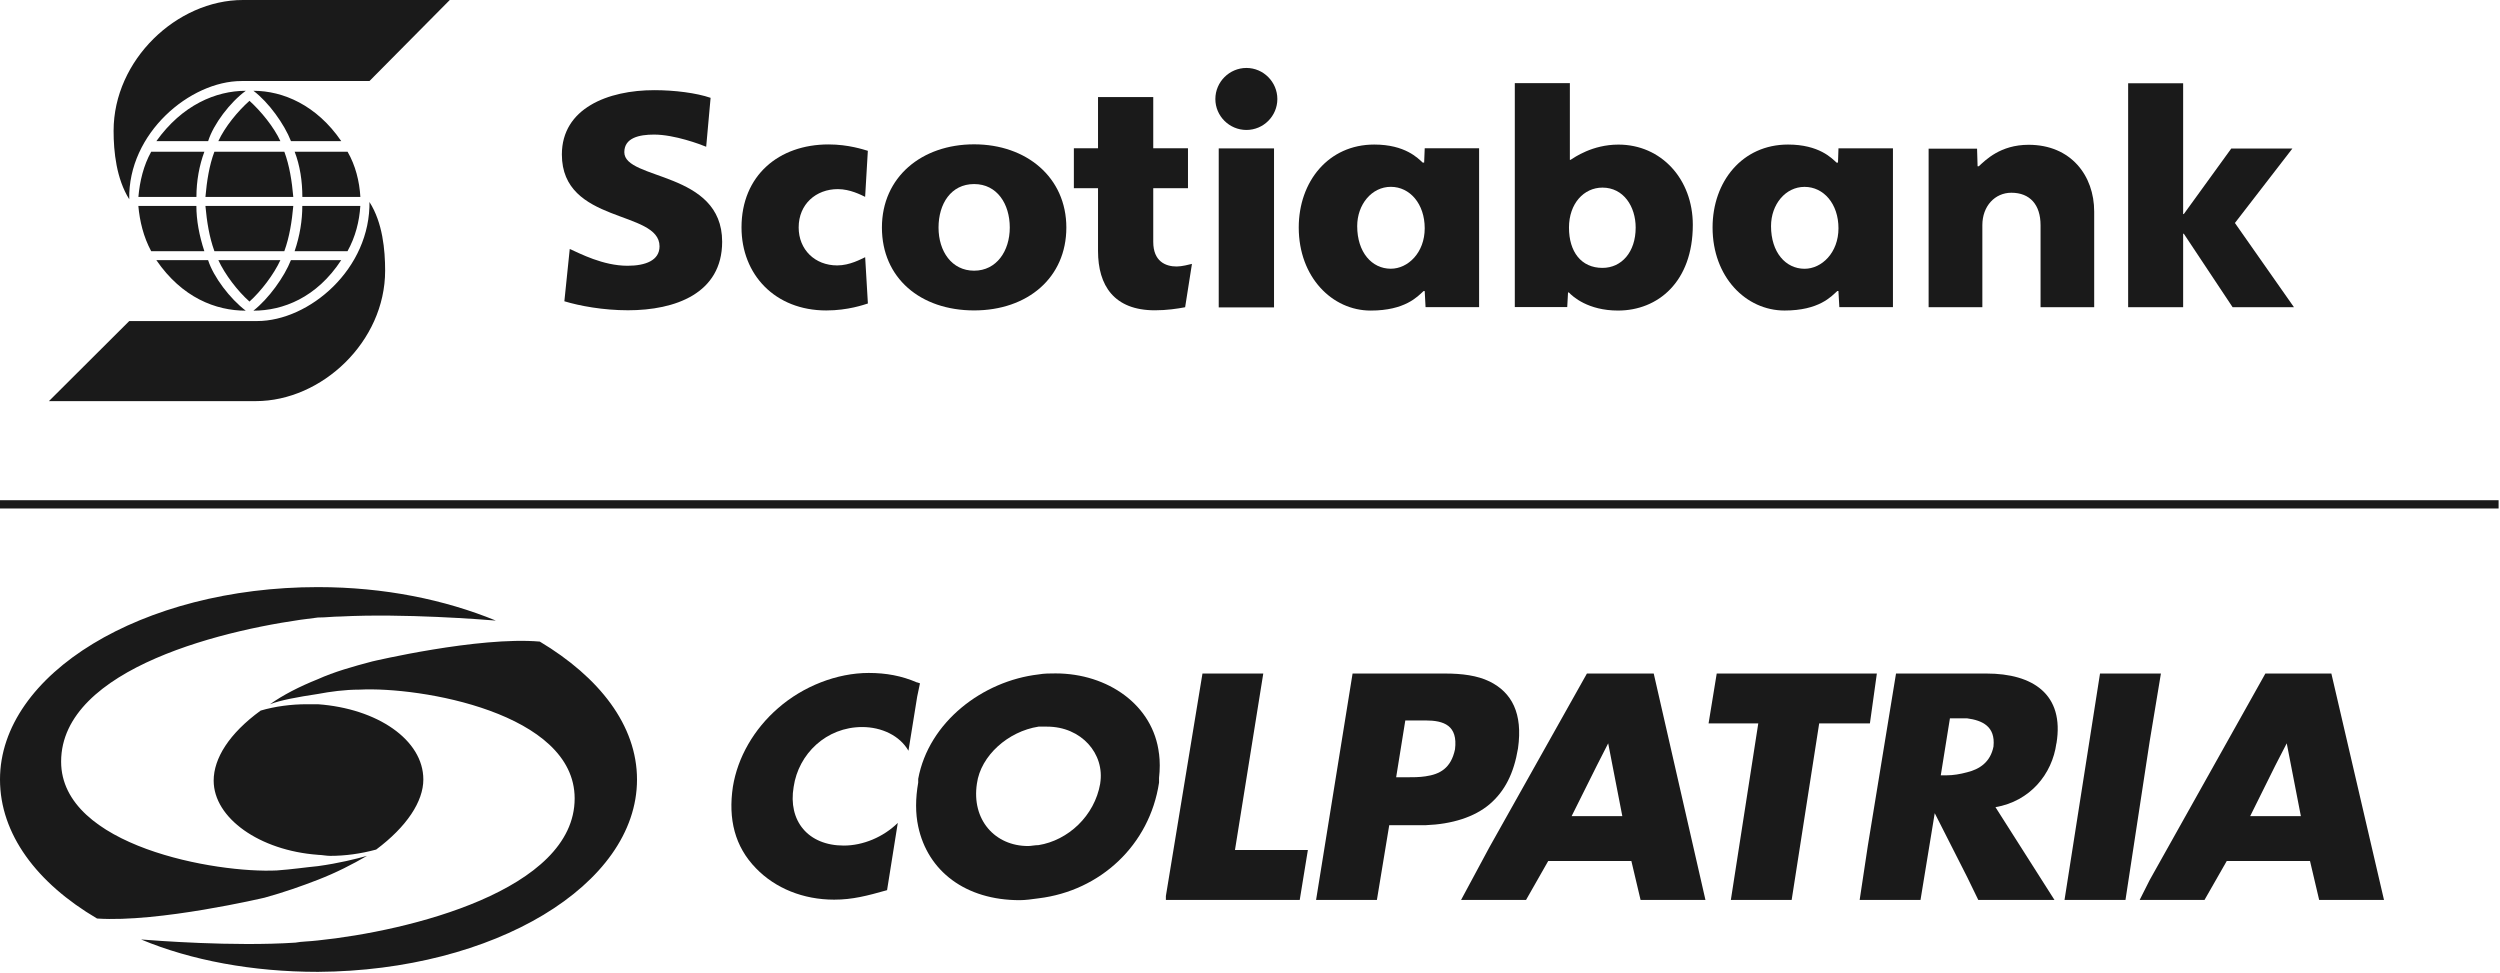
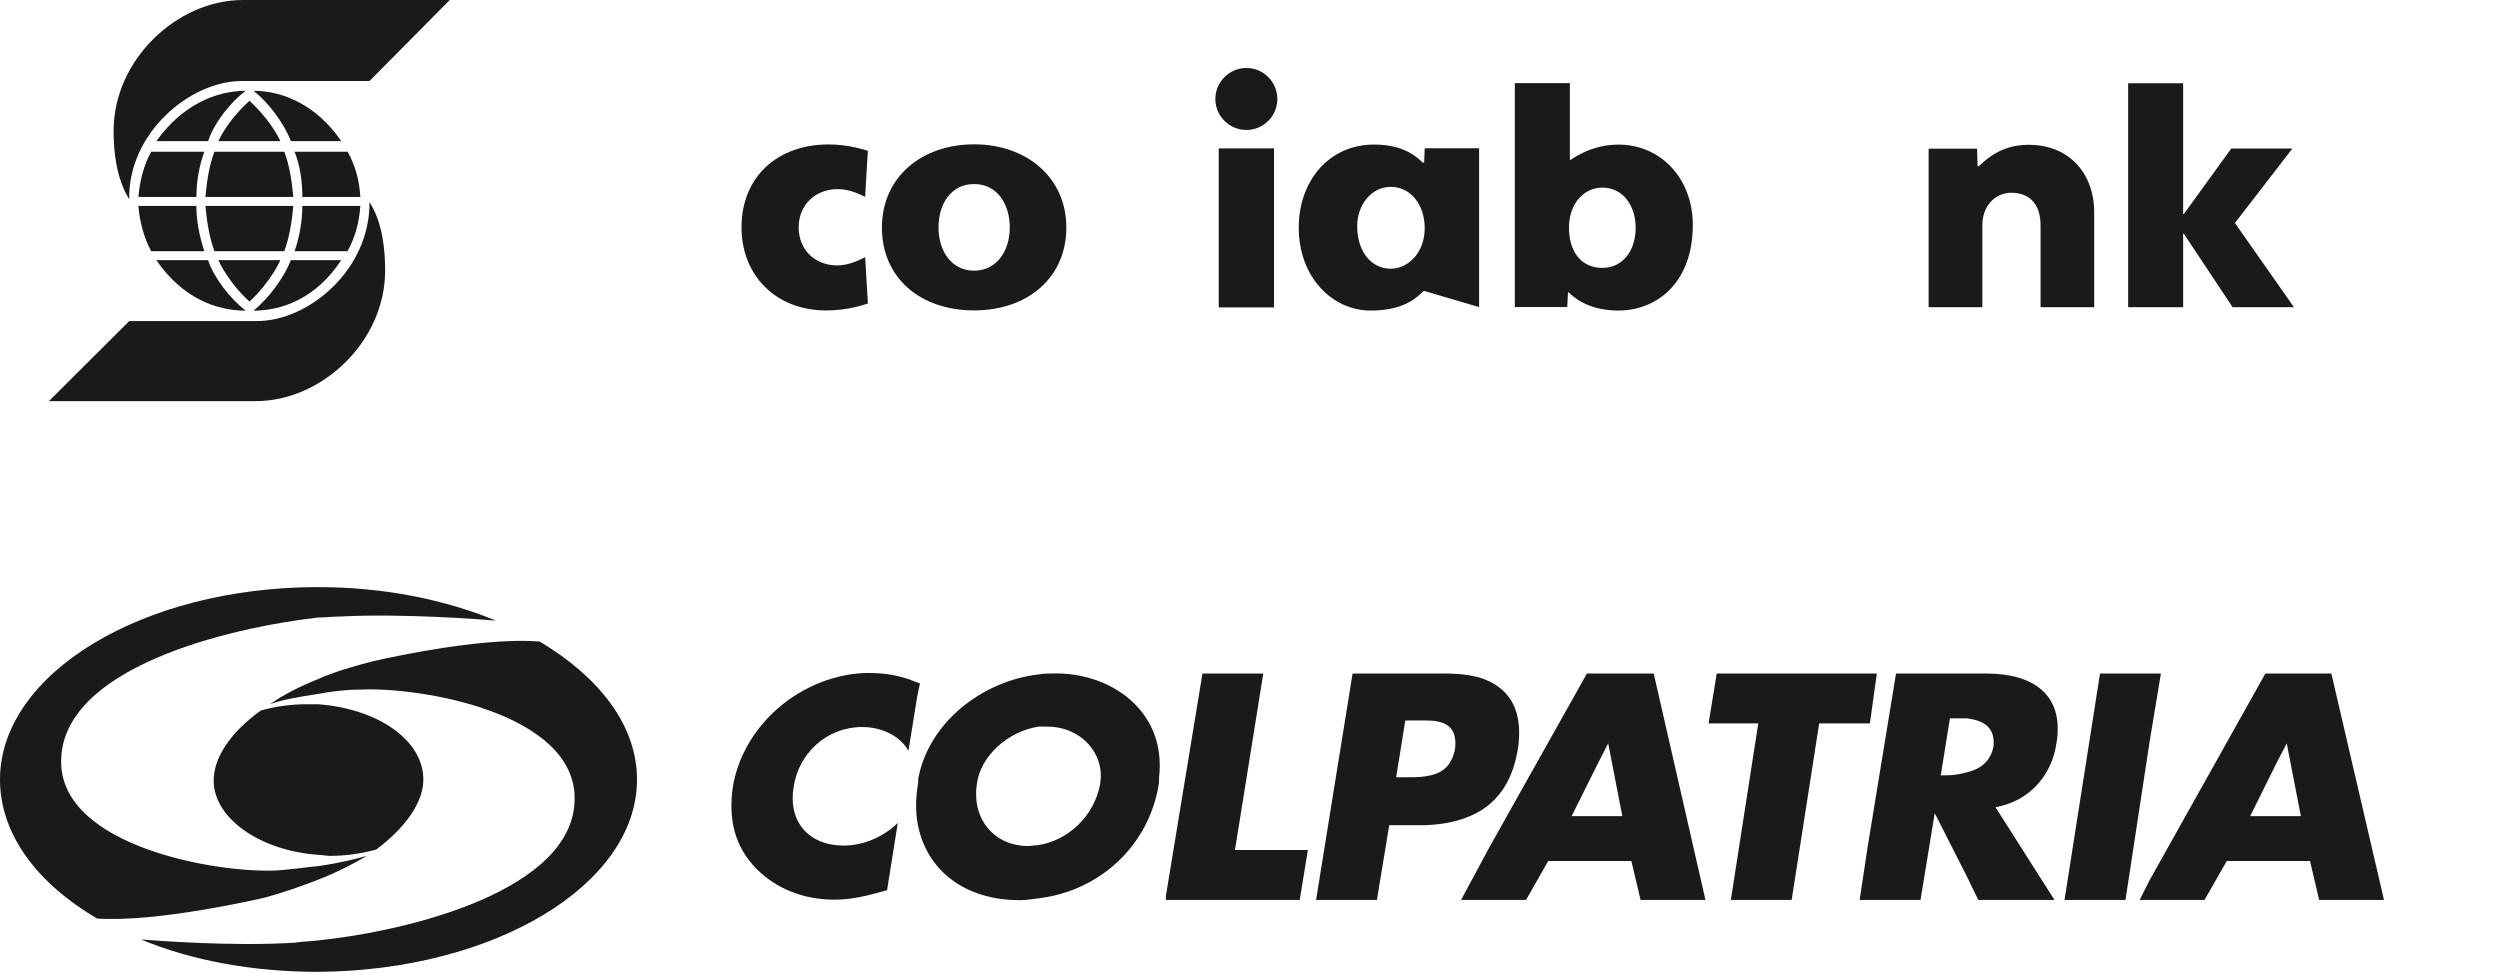
<svg xmlns="http://www.w3.org/2000/svg" width="167" height="65" viewBox="0 0 167 65" fill="none">
  <path fill-rule="evenodd" clip-rule="evenodd" d="M36.057 42.858C31.954 42.504 24.86 44.185 24.86 44.185C23.556 44.53 22.331 44.875 21.235 45.369C20.005 45.86 18.911 46.421 18.032 47.046C18.713 46.775 19.879 46.561 21.235 46.357C22.051 46.205 23.004 46.067 24.032 46.067C28.06 45.86 38.387 47.608 38.387 53.334C38.387 59.481 27.309 62.196 21.235 62.822C20.683 62.889 20.142 62.889 19.733 62.968C15.568 63.242 10.245 62.822 9.424 62.757C12.762 64.151 16.86 64.92 21.238 64.92C32.991 64.847 42.552 59.124 42.552 52.074C42.552 48.441 40.021 45.231 36.063 42.861M21.235 57.104C21.504 57.104 21.782 57.172 22.051 57.172C23.077 57.172 24.105 57.028 25.128 56.751C27.177 55.219 28.279 53.535 28.279 52.071C28.279 49.42 25.202 47.33 21.235 47.043H20.484C19.464 47.043 18.371 47.184 17.412 47.467C15.296 49.005 14.273 50.671 14.273 52.144C14.273 54.652 17.345 56.815 21.232 57.101M21.235 58.77C22.469 58.291 23.556 57.73 24.515 57.172C23.764 57.379 22.665 57.66 21.235 57.858C20.414 57.937 19.464 58.078 18.502 58.145C14.477 58.349 4.083 56.537 4.083 50.878C4.083 44.606 15.226 41.946 21.235 41.25C21.782 41.25 22.258 41.183 22.738 41.183C26.976 40.964 32.299 41.388 33.123 41.455C29.709 40.058 25.681 39.219 21.235 39.219C9.485 39.219 0 45.021 0 52.071C0 55.707 2.449 58.984 6.483 61.357C10.59 61.638 17.681 59.963 17.681 59.963C18.982 59.603 20.142 59.194 21.235 58.77Z" fill="#1A1A1A" />
  <path fill-rule="evenodd" clip-rule="evenodd" d="M140.281 44.992L137.91 60.115H141.982L143.598 49.523L144.349 44.992H140.281Z" fill="#1A1A1A" />
  <path fill-rule="evenodd" clip-rule="evenodd" d="M155.735 44.992H151.327L143.599 58.786L142.93 60.115H147.262L148.746 57.517H154.309L154.92 60.115H159.251L155.735 44.992ZM150.31 54.521L151.997 51.122L152.754 49.654L153.698 54.518H150.31V54.521Z" fill="#1A1A1A" />
  <path fill-rule="evenodd" clip-rule="evenodd" d="M114.677 44.992L114.133 48.321H117.453L115.621 60.115H119.683L121.522 48.321H124.91L125.374 44.992H114.677Z" fill="#1A1A1A" />
  <path fill-rule="evenodd" clip-rule="evenodd" d="M137.372 49.657C137.91 46.392 135.811 44.992 132.695 44.992H126.654L124.768 56.514L124.225 60.115H128.29L129.24 54.319L131.406 58.587L132.149 60.115H137.238L133.297 53.919C135.604 53.524 137.088 51.718 137.366 49.657M133.169 49.853C132.964 50.92 132.219 51.388 131.409 51.586C130.927 51.718 130.456 51.791 130.047 51.791H129.644L130.255 47.985H131.406C132.421 48.123 133.3 48.523 133.166 49.853" fill="#1A1A1A" />
  <path fill-rule="evenodd" clip-rule="evenodd" d="M110.469 44.992H106.006L99.497 56.587L97.6 60.115H101.94L103.419 57.517H108.976L109.59 60.115H113.924L110.469 44.992ZM104.983 54.521L106.678 51.122L107.427 49.654L108.371 54.518H104.98L104.983 54.521Z" fill="#1A1A1A" />
  <path fill-rule="evenodd" clip-rule="evenodd" d="M99.498 45.521C98.685 45.124 97.671 44.992 96.516 44.992H90.352L87.914 60.115H91.977L92.801 55.123H95.23C96.993 55.056 98.483 54.585 99.501 53.726C100.524 52.852 101.126 51.66 101.403 49.99C101.734 47.655 100.991 46.255 99.501 45.521M97.194 50.058C96.925 51.326 96.18 51.721 95.227 51.858C94.83 51.922 94.35 51.922 93.941 51.922H93.263L93.874 48.126H95.227C96.449 48.126 97.396 48.456 97.194 50.058Z" fill="#1A1A1A" />
  <path fill-rule="evenodd" clip-rule="evenodd" d="M77.881 60.115V59.852L80.325 44.992H84.387L82.496 56.78H87.366L86.822 60.115H77.881Z" fill="#1A1A1A" />
  <path fill-rule="evenodd" clip-rule="evenodd" d="M61.255 45.587C60.227 45.143 59.189 44.953 58.034 44.953C55.909 44.953 53.647 45.842 51.978 47.303C50.367 48.697 49.274 50.589 48.956 52.559C48.637 54.707 49.078 56.545 50.499 58.001C51.791 59.337 53.653 60.097 55.722 60.097C56.941 60.097 57.912 59.843 59.256 59.463L59.972 54.97C59.008 55.917 57.654 56.484 56.365 56.484C53.98 56.484 52.627 54.836 53.016 52.562C53.34 50.349 55.205 48.566 57.593 48.566C58.888 48.566 60.104 49.136 60.685 50.15L61.267 46.54L61.454 45.646L61.267 45.584L61.255 45.587Z" fill="#1A1A1A" />
  <path fill-rule="evenodd" clip-rule="evenodd" d="M77.421 50.348C77.043 47.103 74.007 44.984 70.514 44.984C70.137 44.984 69.754 44.984 69.374 45.052C65.647 45.484 62.037 48.226 61.336 52.029V52.277C61.148 53.338 61.148 54.335 61.336 55.206C61.97 58.196 64.501 60.131 68.111 60.131C68.494 60.131 68.935 60.07 69.377 60.008C73.498 59.508 76.795 56.454 77.424 52.277V51.964C77.488 51.403 77.488 50.842 77.424 50.348M73.495 52.339C73.118 54.51 71.344 56.138 69.374 56.454C69.125 56.454 68.877 56.515 68.678 56.515C66.471 56.515 64.887 54.77 65.258 52.341C65.513 50.474 67.348 48.854 69.374 48.539H69.947C72.23 48.539 73.817 50.348 73.492 52.341" fill="#1A1A1A" />
  <path d="M65.071 20.736C61.484 20.736 58.912 18.573 58.912 15.2C58.912 11.827 61.572 9.641 65.071 9.641C68.57 9.641 71.232 11.85 71.232 15.2C71.232 18.55 68.642 20.736 65.071 20.736ZM65.071 18.082C66.567 18.082 67.453 16.77 67.453 15.2C67.453 13.63 66.611 12.295 65.071 12.295C63.53 12.295 62.694 13.61 62.694 15.2C62.694 16.79 63.577 18.082 65.071 18.082Z" fill="#1A1A1A" />
  <path d="M101.189 20.514V5.555H104.867V10.679H104.91C105.168 10.518 106.363 9.659 108.111 9.659C110.975 9.659 113.08 11.965 113.08 15.019C113.08 18.828 110.748 20.745 108.085 20.745C106.08 20.745 105.057 19.81 104.802 19.538H104.744L104.691 20.511H101.189V20.514ZM109.263 15.206C109.263 13.789 108.45 12.532 107.044 12.532C105.805 12.532 104.808 13.593 104.808 15.206C104.808 16.82 105.624 17.895 107.044 17.895C108.327 17.895 109.263 16.834 109.263 15.206Z" fill="#1A1A1A" />
  <path d="M81.411 9.914H85.105V20.533H81.411V9.914ZM83.261 4.539C82.124 4.539 81.186 5.474 81.186 6.614C81.186 7.754 82.121 8.681 83.261 8.681C84.401 8.681 85.327 7.751 85.327 6.614C85.327 5.477 84.398 4.539 83.261 4.539Z" fill="#1A1A1A" />
  <path d="M128.835 20.522H132.421V15.041C132.421 13.758 133.269 12.875 134.359 12.875C135.604 12.875 136.309 13.682 136.309 15.041V20.522H139.892V14.135C139.892 11.73 138.34 9.672 135.511 9.672C133.614 9.672 132.626 10.704 132.182 11.107H132.103L132.068 9.932H128.832V20.522H128.835Z" fill="#1A1A1A" />
  <path d="M142.16 20.519H145.834V15.612H145.878L149.137 20.519H153.235L149.292 14.895L153.13 9.924H149.047L145.878 14.299H145.834V5.562H142.16V20.519Z" fill="#1A1A1A" />
  <path d="M57.975 10.075C57.694 9.996 56.688 9.648 55.344 9.648C52.023 9.648 49.533 11.727 49.533 15.193C49.533 18.341 51.769 20.738 55.195 20.738C56.654 20.738 57.729 20.349 57.975 20.273L57.793 17.181C57.51 17.309 56.77 17.73 55.926 17.73C54.438 17.73 53.351 16.678 53.351 15.193C53.351 13.632 54.514 12.633 55.967 12.633C56.785 12.633 57.516 13.019 57.791 13.15L57.972 10.075H57.975Z" fill="#1A1A1A" />
-   <path d="M98.804 9.905V20.515H95.227L95.171 19.445H95.092C94.698 19.805 93.867 20.746 91.561 20.746C88.998 20.746 86.756 18.521 86.756 15.198C86.756 12.117 88.746 9.656 91.798 9.656C93.87 9.656 94.721 10.574 95.039 10.863H95.133L95.171 9.905H98.804ZM90.661 15.105C90.661 16.855 91.64 17.951 92.906 17.951C94.052 17.951 95.171 16.879 95.171 15.248C95.171 13.617 94.18 12.48 92.906 12.48C91.631 12.48 90.661 13.658 90.661 15.105Z" fill="#1A1A1A" />
-   <path d="M126.449 9.908V20.515H122.868L122.807 19.439H122.731C122.336 19.802 121.512 20.743 119.206 20.743C116.639 20.743 114.4 18.516 114.4 15.198C114.4 12.117 116.391 9.656 119.437 9.656C121.515 9.656 122.365 10.571 122.681 10.863H122.778L122.81 9.908H126.449ZM118.305 15.105C118.305 16.858 119.282 17.954 120.544 17.954C121.693 17.954 122.81 16.879 122.81 15.248C122.81 13.617 121.822 12.483 120.544 12.483C119.267 12.483 118.305 13.658 118.305 15.105Z" fill="#1A1A1A" />
-   <path d="M37.697 20.124C38.726 20.436 40.292 20.726 41.953 20.726C45.098 20.726 48.24 19.606 48.24 16.148C48.24 11.402 41.704 12.059 41.704 10.168C41.704 9.201 42.707 8.99 43.692 8.99C45.06 8.99 46.79 9.645 47.173 9.803L47.468 6.535C46.515 6.208 45.063 6.023 43.709 6.023C40.602 6.023 37.533 7.239 37.533 10.32C37.533 14.979 44.057 14.009 44.057 16.455C44.057 17.397 43.119 17.753 41.92 17.753C40.272 17.753 38.729 16.926 38.059 16.631L37.7 20.121L37.697 20.124Z" fill="#1A1A1A" />
-   <path d="M79.623 17.627C79.439 17.673 78.945 17.802 78.6 17.802C77.855 17.802 77.037 17.457 77.037 16.156V12.57H79.357V9.904H77.037V6.484H73.348V9.904H71.734V12.57H73.348V16.767C73.348 19.073 74.418 20.728 77.145 20.728C77.94 20.728 78.662 20.62 79.167 20.523L79.623 17.624V17.627Z" fill="#1A1A1A" />
+   <path d="M98.804 9.905V20.515L95.171 19.445H95.092C94.698 19.805 93.867 20.746 91.561 20.746C88.998 20.746 86.756 18.521 86.756 15.198C86.756 12.117 88.746 9.656 91.798 9.656C93.87 9.656 94.721 10.574 95.039 10.863H95.133L95.171 9.905H98.804ZM90.661 15.105C90.661 16.855 91.64 17.951 92.906 17.951C94.052 17.951 95.171 16.879 95.171 15.248C95.171 13.617 94.18 12.48 92.906 12.48C91.631 12.48 90.661 13.658 90.661 15.105Z" fill="#1A1A1A" />
  <path d="M8.634 13.311C7.775 11.946 7.588 10.134 7.588 8.74C7.588 4.002 11.817 0 16.228 0H30.045L24.681 5.413H16.134C12.697 5.413 8.541 8.9 8.634 13.314M13.904 9.427C14.261 8.289 15.371 6.831 16.418 6.065C14.419 6.065 12.165 7.018 10.446 9.427H13.904ZM16.666 6.734C15.88 7.43 15.024 8.477 14.585 9.427H18.73C18.292 8.477 17.432 7.43 16.666 6.734ZM10.101 10.134C9.587 11.055 9.336 12.104 9.245 13.153H13.121C13.121 12.104 13.308 11.055 13.653 10.134H10.104H10.101ZM14.322 10.134C13.974 11.055 13.816 12.104 13.723 13.153H19.592C19.499 12.104 19.338 11.055 18.993 10.134H14.325H14.322ZM22.796 9.427C21.15 7.018 18.899 6.065 16.929 6.065C17.947 6.831 18.993 8.292 19.437 9.427H22.796ZM19.683 10.134C20.039 11.055 20.197 12.104 20.197 13.153H24.073C24.009 12.104 23.749 11.055 23.217 10.134H19.686H19.683ZM10.443 17.377C12.165 19.888 14.416 20.753 16.415 20.753C15.369 19.961 14.258 18.499 13.901 17.377H10.443ZM16.666 20.145C17.435 19.452 18.292 18.333 18.73 17.377H14.585C15.024 18.333 15.88 19.452 16.666 20.145ZM13.65 16.778C13.305 15.731 13.118 14.702 13.118 13.758H9.242C9.333 14.781 9.584 15.822 10.098 16.778H13.647H13.65ZM18.993 16.778C19.341 15.822 19.499 14.781 19.592 13.758H13.723C13.816 14.781 13.974 15.822 14.322 16.778H18.99H18.993ZM19.434 17.377C18.993 18.499 17.944 19.958 16.927 20.753C18.897 20.753 21.15 19.891 22.793 17.377H19.434ZM23.214 16.778C23.746 15.822 24.006 14.781 24.07 13.758H20.194C20.194 14.702 20.037 15.731 19.68 16.778H23.211H23.214ZM24.681 13.408C24.775 17.982 20.633 21.446 17.181 21.446H8.634L3.268 26.795H17.084C21.495 26.795 25.727 22.822 25.727 18.081C25.727 16.69 25.561 14.872 24.681 13.495V13.408Z" fill="#1A1A1A" />
-   <path d="M166.906 33.414H0V33.967H166.906V33.414Z" fill="#1A1A1A" />
</svg>